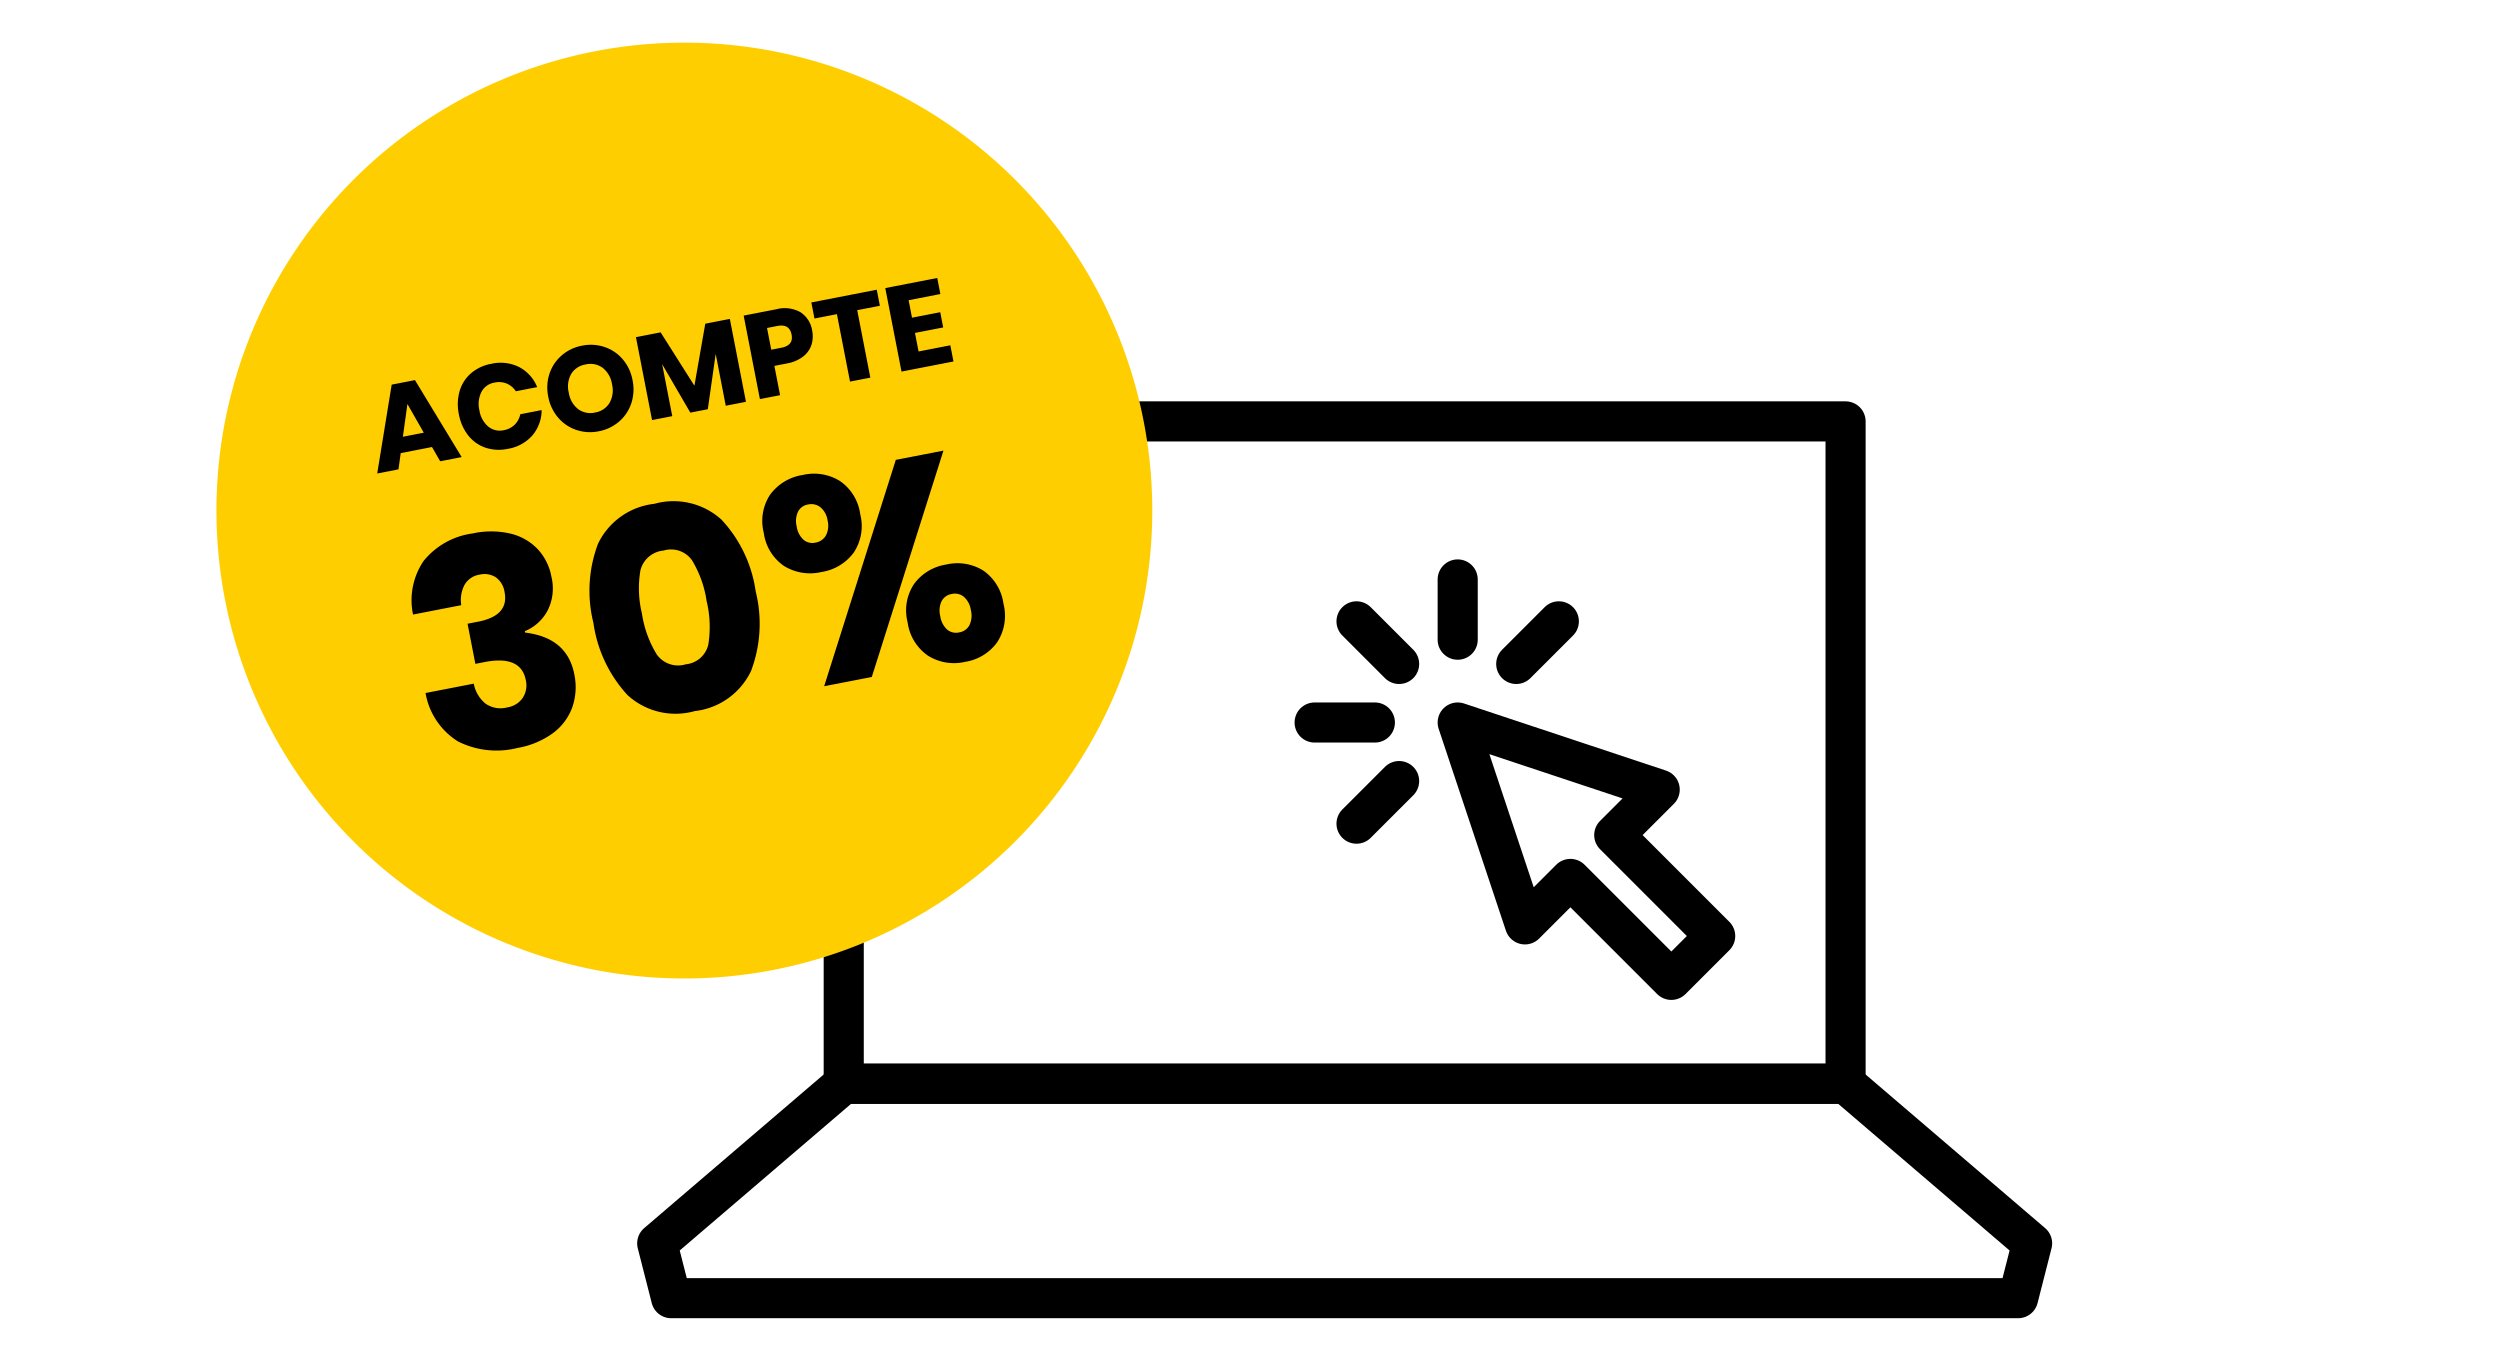
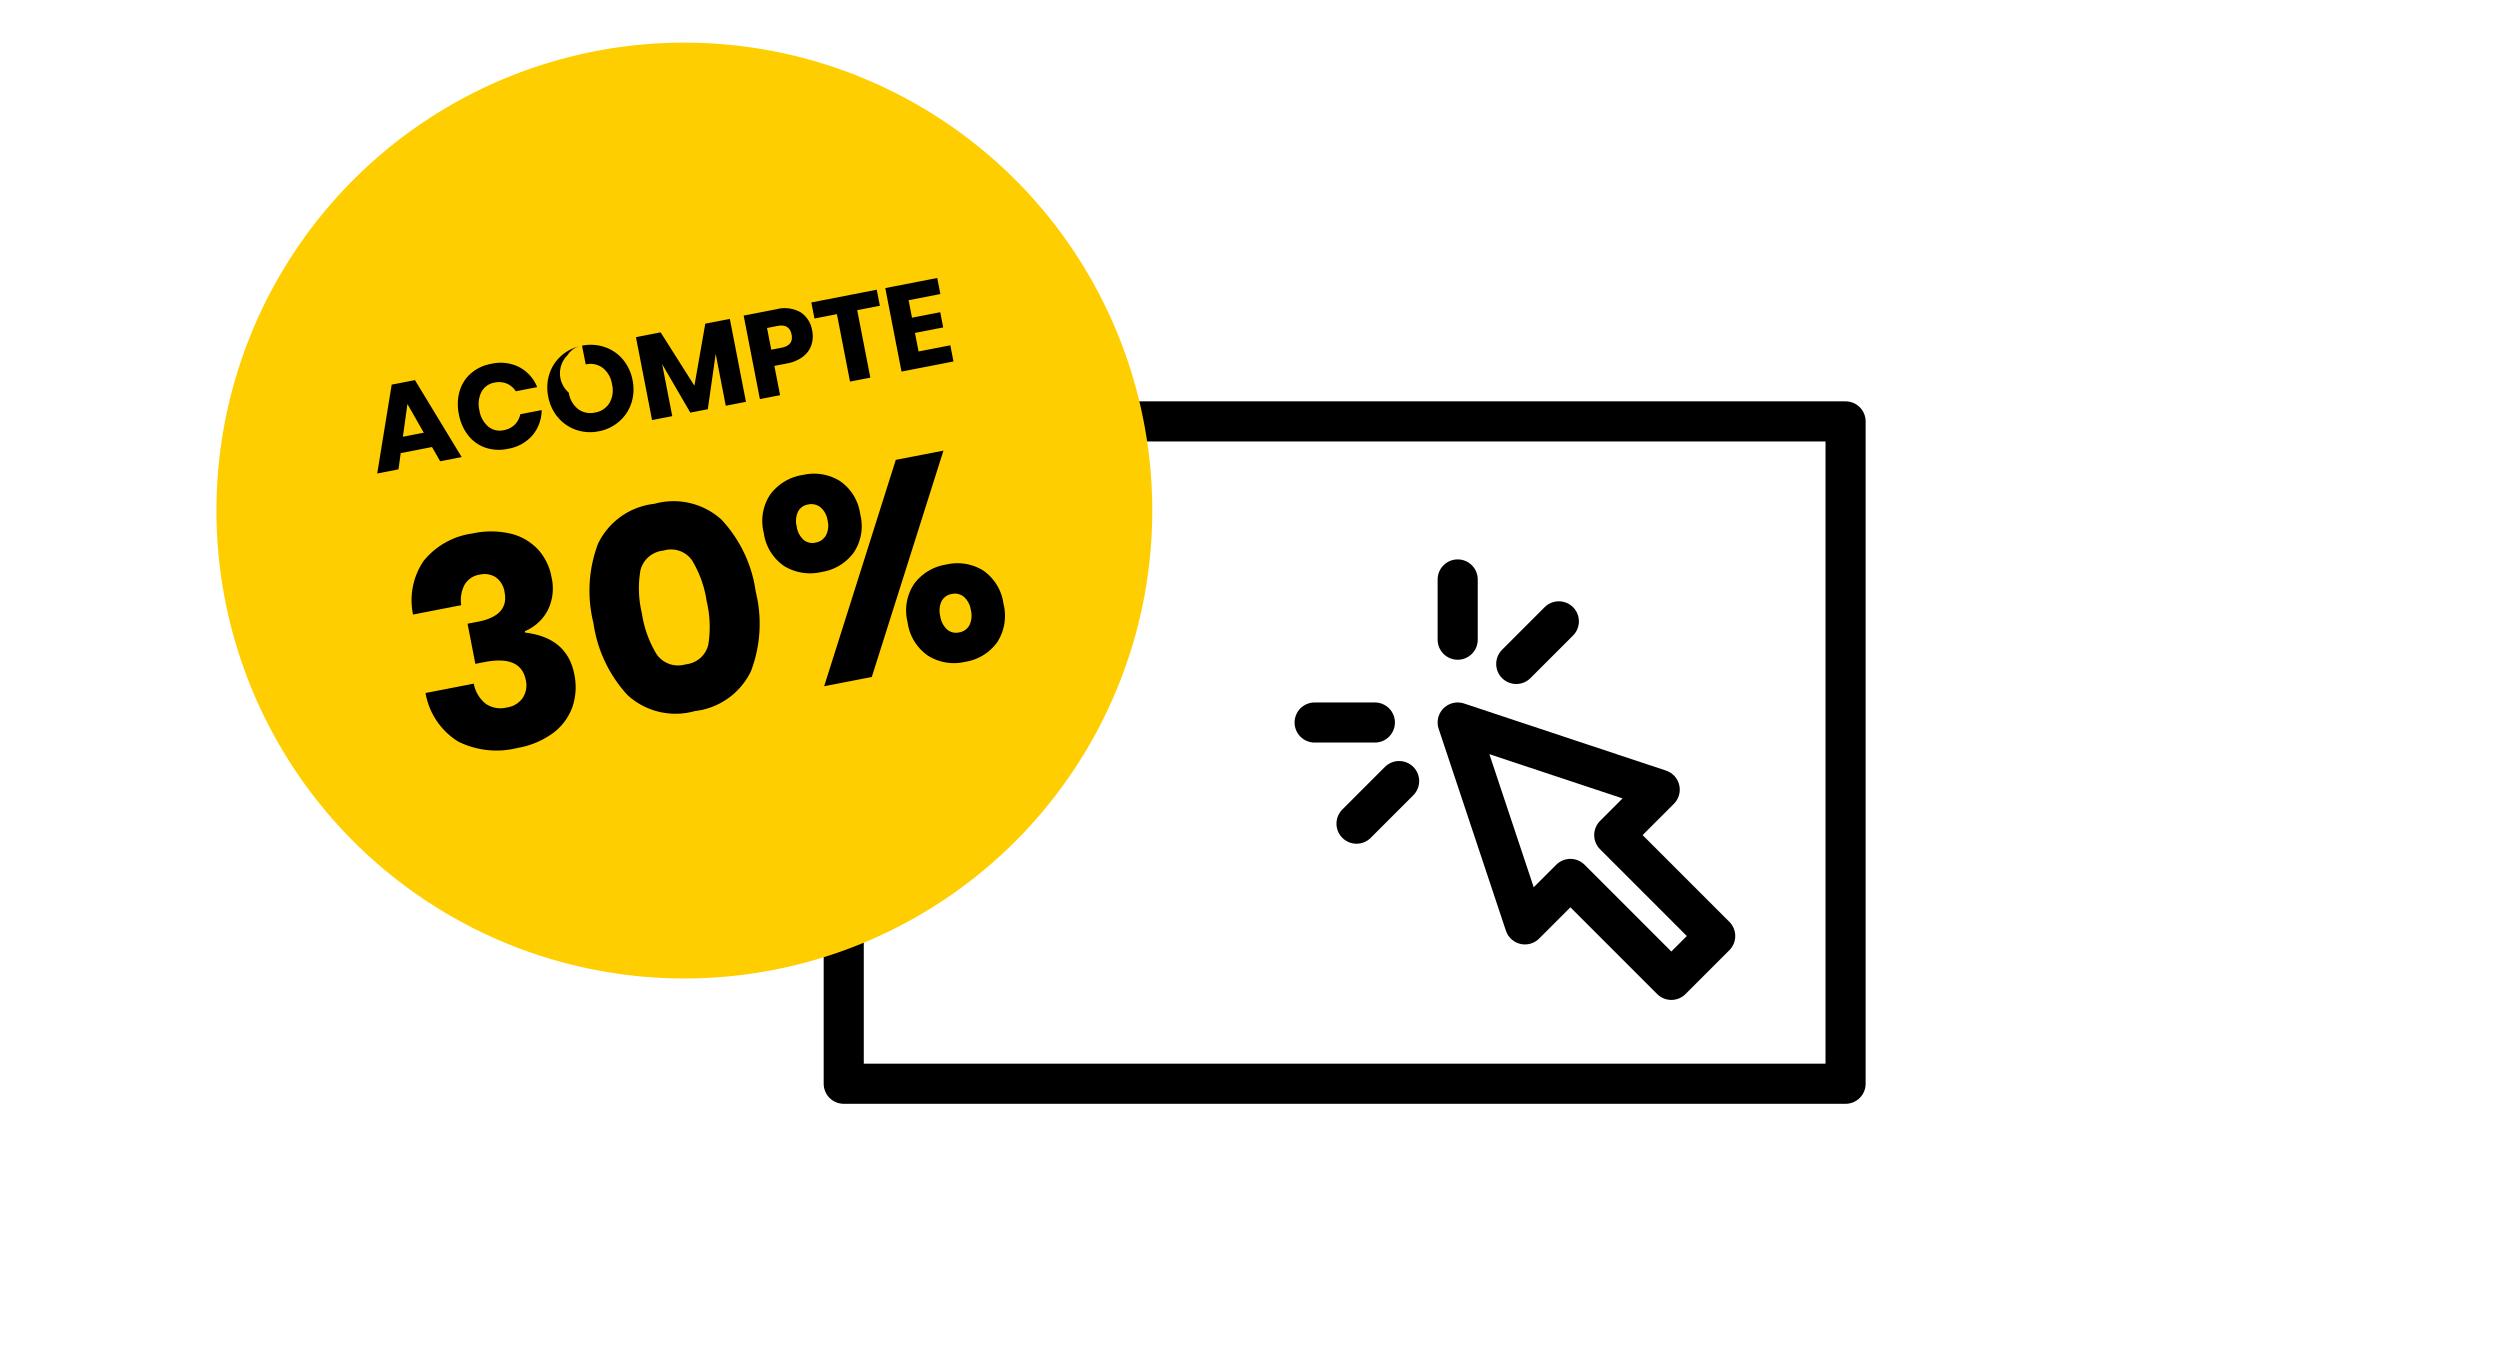
<svg xmlns="http://www.w3.org/2000/svg" width="187" height="101" viewBox="0 0 187 101">
  <g transform="translate(-64 -42)">
    <g transform="translate(-1341.813 -441.6)">
      <rect width="74.938" height="49.543" transform="translate(1468.924 515.121)" fill="none" stroke="#000" stroke-linecap="round" stroke-linejoin="round" stroke-width="3" />
-       <path d="M1543.862,555.388h-74.938l-13.952,11.939,1.046,4.1h100.75l1.046-4.1Z" transform="translate(0 9.276)" fill="none" stroke="#000" stroke-linecap="round" stroke-linejoin="round" stroke-width="3" />
      <g transform="translate(7.244 10.459)" fill="none" stroke-linecap="round" stroke-linejoin="round">
        <path d="M1511.881,565.2h-25.464l3.488-4.669h18.488Z" stroke="none" />
-         <path d="M 1511.881 565.195 L 1486.417 565.195 L 1489.905 560.526 L 1508.393 560.526 L 1511.881 565.195 Z" stroke="none" />
      </g>
      <g transform="translate(1504.147 526.943)">
        <path d="M1503.637,533.427l5.031,15.1,3.4-3.4,7.55,7.55,3.28-3.28-7.55-7.55,3.4-3.4Z" transform="translate(-1492.936 -522.726)" fill="none" stroke="#000" stroke-linecap="round" stroke-linejoin="round" stroke-width="3" />
        <line y1="3.186" x2="3.186" transform="translate(3.134 15.081)" fill="none" stroke="#000" stroke-linecap="round" stroke-linejoin="round" stroke-width="3" />
-         <line x2="3.186" y2="3.186" transform="translate(3.134 3.134)" fill="none" stroke="#000" stroke-linecap="round" stroke-linejoin="round" stroke-width="3" />
        <line x1="3.186" y2="3.186" transform="translate(15.081 3.134)" fill="none" stroke="#000" stroke-linecap="round" stroke-linejoin="round" stroke-width="3" />
        <line y2="4.506" transform="translate(10.701)" fill="none" stroke="#000" stroke-linecap="round" stroke-linejoin="round" stroke-width="3" />
        <line x2="4.506" transform="translate(0 10.701)" fill="none" stroke="#000" stroke-linecap="round" stroke-linejoin="round" stroke-width="3" />
      </g>
    </g>
    <g transform="translate(-50 -671)">
      <path d="M35,0A35,35,0,1,1,0,35,35,35,0,0,1,35,0Z" transform="translate(130.19 716.19)" fill="#ffce00" />
      <path d="M-15.939-16.236a6.393,6.393,0,0,1,2.794.561,4.111,4.111,0,0,1,1.771,1.54,4.12,4.12,0,0,1,.6,2.211,3.656,3.656,0,0,1-.781,2.442A3.387,3.387,0,0,1-13.5-8.316v.11q3.014.968,3.014,3.762A4.611,4.611,0,0,1-11.1-2.057,4.166,4.166,0,0,1-12.892-.429a6.312,6.312,0,0,1-2.827.583,6.413,6.413,0,0,1-4.257-1.32,5.321,5.321,0,0,1-1.7-4.026h3.674a2.534,2.534,0,0,0,.572,1.628,1.952,1.952,0,0,0,1.54.594,1.717,1.717,0,0,0,1.287-.484,1.718,1.718,0,0,0,.473-1.254q0-1.914-2.772-1.914h-.7V-9.68h.682q2.486.044,2.486-1.782a1.652,1.652,0,0,0-.429-1.221,1.561,1.561,0,0,0-1.155-.429,1.566,1.566,0,0,0-1.254.539,2.423,2.423,0,0,0-.528,1.441h-3.674a5.231,5.231,0,0,1,1.54-3.784A5.683,5.683,0,0,1-15.939-16.236Zm7.59,8.294A10.03,10.03,0,0,0-6.875-2.156,5.316,5.316,0,0,0-2.167-.022a5.321,5.321,0,0,0,4.7-2.134A9.973,9.973,0,0,0,4.015-7.942,9.877,9.877,0,0,0,2.53-13.695a5.331,5.331,0,0,0-4.7-2.123,5.326,5.326,0,0,0-4.708,2.123A9.933,9.933,0,0,0-8.349-7.942Zm8.624,0A8.311,8.311,0,0,1-.22-4.719,1.915,1.915,0,0,1-2.167-3.586a1.955,1.955,0,0,1-1.98-1.133,8.148,8.148,0,0,1-.506-3.223,7.993,7.993,0,0,1,.506-3.19,1.958,1.958,0,0,1,1.98-1.122A1.92,1.92,0,0,1-.22-11.143,8.139,8.139,0,0,1,.275-7.942Zm8.866-7.876a3.67,3.67,0,0,1,2.629.968,3.575,3.575,0,0,1,1.023,2.728A3.575,3.575,0,0,1,11.77-9.394a3.67,3.67,0,0,1-2.629.968,3.73,3.73,0,0,1-2.673-.968,3.575,3.575,0,0,1-1.023-2.728A3.575,3.575,0,0,1,6.468-14.85,3.73,3.73,0,0,1,9.141-15.818Zm10.67.22L11.319,0H7.689l8.492-15.6ZM7.953-12.122a1.665,1.665,0,0,0,.308,1.067,1.014,1.014,0,0,0,.836.385,1.1,1.1,0,0,0,.88-.385,1.588,1.588,0,0,0,.33-1.067,1.588,1.588,0,0,0-.33-1.067,1.1,1.1,0,0,0-.88-.385,1.014,1.014,0,0,0-.836.385A1.665,1.665,0,0,0,7.953-12.122ZM18.381-7.194a3.661,3.661,0,0,1,2.64.968A3.6,3.6,0,0,1,22.033-3.5,3.633,3.633,0,0,1,21.021-.759a3.637,3.637,0,0,1-2.64.979,3.646,3.646,0,0,1-2.629-.979A3.612,3.612,0,0,1,14.729-3.5a3.575,3.575,0,0,1,1.023-2.728A3.67,3.67,0,0,1,18.381-7.194ZM17.215-3.5a1.7,1.7,0,0,0,.308,1.089,1.037,1.037,0,0,0,.858.385,1.045,1.045,0,0,0,.847-.385A1.662,1.662,0,0,0,19.547-3.5a1.625,1.625,0,0,0-.319-1.067,1.045,1.045,0,0,0-.847-.385,1.037,1.037,0,0,0-.858.385A1.665,1.665,0,0,0,17.215-3.5Z" transform="translate(168.099 765.798) rotate(-11)" />
-       <path d="M-17.69-1.161h-2.385L-20.471,0h-1.62l2.331-6.318h1.773L-15.656,0h-1.638Zm-.4-1.17-.792-2.34-.8,2.34Zm5.931-4.095a3.113,3.113,0,0,1,2.012.639A2.924,2.924,0,0,1-9.113-4.059h-1.629a1.5,1.5,0,0,0-.553-.693A1.547,1.547,0,0,0-12.182-5a1.35,1.35,0,0,0-1.089.495,2,2,0,0,0-.414,1.323,1.978,1.978,0,0,0,.414,1.319,1.356,1.356,0,0,0,1.089.49,1.547,1.547,0,0,0,.887-.252,1.5,1.5,0,0,0,.553-.684h1.629A2.94,2.94,0,0,1-10.143-.59a3.1,3.1,0,0,1-2.012.644,3.174,3.174,0,0,1-1.629-.41A2.78,2.78,0,0,1-14.868-1.5a3.6,3.6,0,0,1-.382-1.683,3.6,3.6,0,0,1,.382-1.683,2.78,2.78,0,0,1,1.085-1.148A3.174,3.174,0,0,1-12.155-6.426Zm6.93-.036a3.237,3.237,0,0,1,1.633.418A3.049,3.049,0,0,1-2.435-4.883,3.33,3.33,0,0,1-2.012-3.2a3.327,3.327,0,0,1-.427,1.683A3.072,3.072,0,0,1-3.6-.356,3.22,3.22,0,0,1-5.224.063,3.22,3.22,0,0,1-6.849-.356,3.072,3.072,0,0,1-8.01-1.521,3.327,3.327,0,0,1-8.437-3.2,3.3,3.3,0,0,1-8.01-4.883,3.081,3.081,0,0,1-6.849-6.044,3.22,3.22,0,0,1-5.224-6.462Zm0,1.431a1.543,1.543,0,0,0-1.2.491A1.913,1.913,0,0,0-6.872-3.2a1.917,1.917,0,0,0,.445,1.332,1.536,1.536,0,0,0,1.2.5,1.539,1.539,0,0,0,1.2-.5A1.9,1.9,0,0,0-3.577-3.2a1.917,1.917,0,0,0-.445-1.332A1.536,1.536,0,0,0-5.224-5.031ZM6.007-6.318V0H4.468V-3.951L3.1,0H1.768L.391-3.96V0H-1.148V-6.318H.733l1.719,4.4,1.683-4.4Zm2.6,4.086V0H7.069V-6.363H9.563A2.421,2.421,0,0,1,11.29-5.8a1.989,1.989,0,0,1,.594,1.516,2.089,2.089,0,0,1-.266,1.057,1.841,1.841,0,0,1-.787.729,2.774,2.774,0,0,1-1.269.266Zm.783-1.233q.927,0,.927-.819,0-.837-.927-.837H8.608v1.656Zm7.821-2.9v1.224H15.484V0H13.936V-5.139h-1.71V-6.363ZM19.4-5.139v1.332h2.151v1.161H19.4v1.413H21.82V0h-3.96V-6.363h3.96v1.224Z" transform="translate(163.901 744.202) rotate(-11)" />
+       <path d="M-17.69-1.161h-2.385L-20.471,0h-1.62l2.331-6.318h1.773L-15.656,0h-1.638Zm-.4-1.17-.792-2.34-.8,2.34Zm5.931-4.095a3.113,3.113,0,0,1,2.012.639A2.924,2.924,0,0,1-9.113-4.059h-1.629a1.5,1.5,0,0,0-.553-.693A1.547,1.547,0,0,0-12.182-5a1.35,1.35,0,0,0-1.089.495,2,2,0,0,0-.414,1.323,1.978,1.978,0,0,0,.414,1.319,1.356,1.356,0,0,0,1.089.49,1.547,1.547,0,0,0,.887-.252,1.5,1.5,0,0,0,.553-.684h1.629A2.94,2.94,0,0,1-10.143-.59a3.1,3.1,0,0,1-2.012.644,3.174,3.174,0,0,1-1.629-.41A2.78,2.78,0,0,1-14.868-1.5a3.6,3.6,0,0,1-.382-1.683,3.6,3.6,0,0,1,.382-1.683,2.78,2.78,0,0,1,1.085-1.148A3.174,3.174,0,0,1-12.155-6.426Zm6.93-.036a3.237,3.237,0,0,1,1.633.418A3.049,3.049,0,0,1-2.435-4.883,3.33,3.33,0,0,1-2.012-3.2a3.327,3.327,0,0,1-.427,1.683A3.072,3.072,0,0,1-3.6-.356,3.22,3.22,0,0,1-5.224.063,3.22,3.22,0,0,1-6.849-.356,3.072,3.072,0,0,1-8.01-1.521,3.327,3.327,0,0,1-8.437-3.2,3.3,3.3,0,0,1-8.01-4.883,3.081,3.081,0,0,1-6.849-6.044,3.22,3.22,0,0,1-5.224-6.462Za1.543,1.543,0,0,0-1.2.491A1.913,1.913,0,0,0-6.872-3.2a1.917,1.917,0,0,0,.445,1.332,1.536,1.536,0,0,0,1.2.5,1.539,1.539,0,0,0,1.2-.5A1.9,1.9,0,0,0-3.577-3.2a1.917,1.917,0,0,0-.445-1.332A1.536,1.536,0,0,0-5.224-5.031ZM6.007-6.318V0H4.468V-3.951L3.1,0H1.768L.391-3.96V0H-1.148V-6.318H.733l1.719,4.4,1.683-4.4Zm2.6,4.086V0H7.069V-6.363H9.563A2.421,2.421,0,0,1,11.29-5.8a1.989,1.989,0,0,1,.594,1.516,2.089,2.089,0,0,1-.266,1.057,1.841,1.841,0,0,1-.787.729,2.774,2.774,0,0,1-1.269.266Zm.783-1.233q.927,0,.927-.819,0-.837-.927-.837H8.608v1.656Zm7.821-2.9v1.224H15.484V0H13.936V-5.139h-1.71V-6.363ZM19.4-5.139v1.332h2.151v1.161H19.4v1.413H21.82V0h-3.96V-6.363h3.96v1.224Z" transform="translate(163.901 744.202) rotate(-11)" />
    </g>
  </g>
-   <rect width="187" height="101" fill="none" />
</svg>